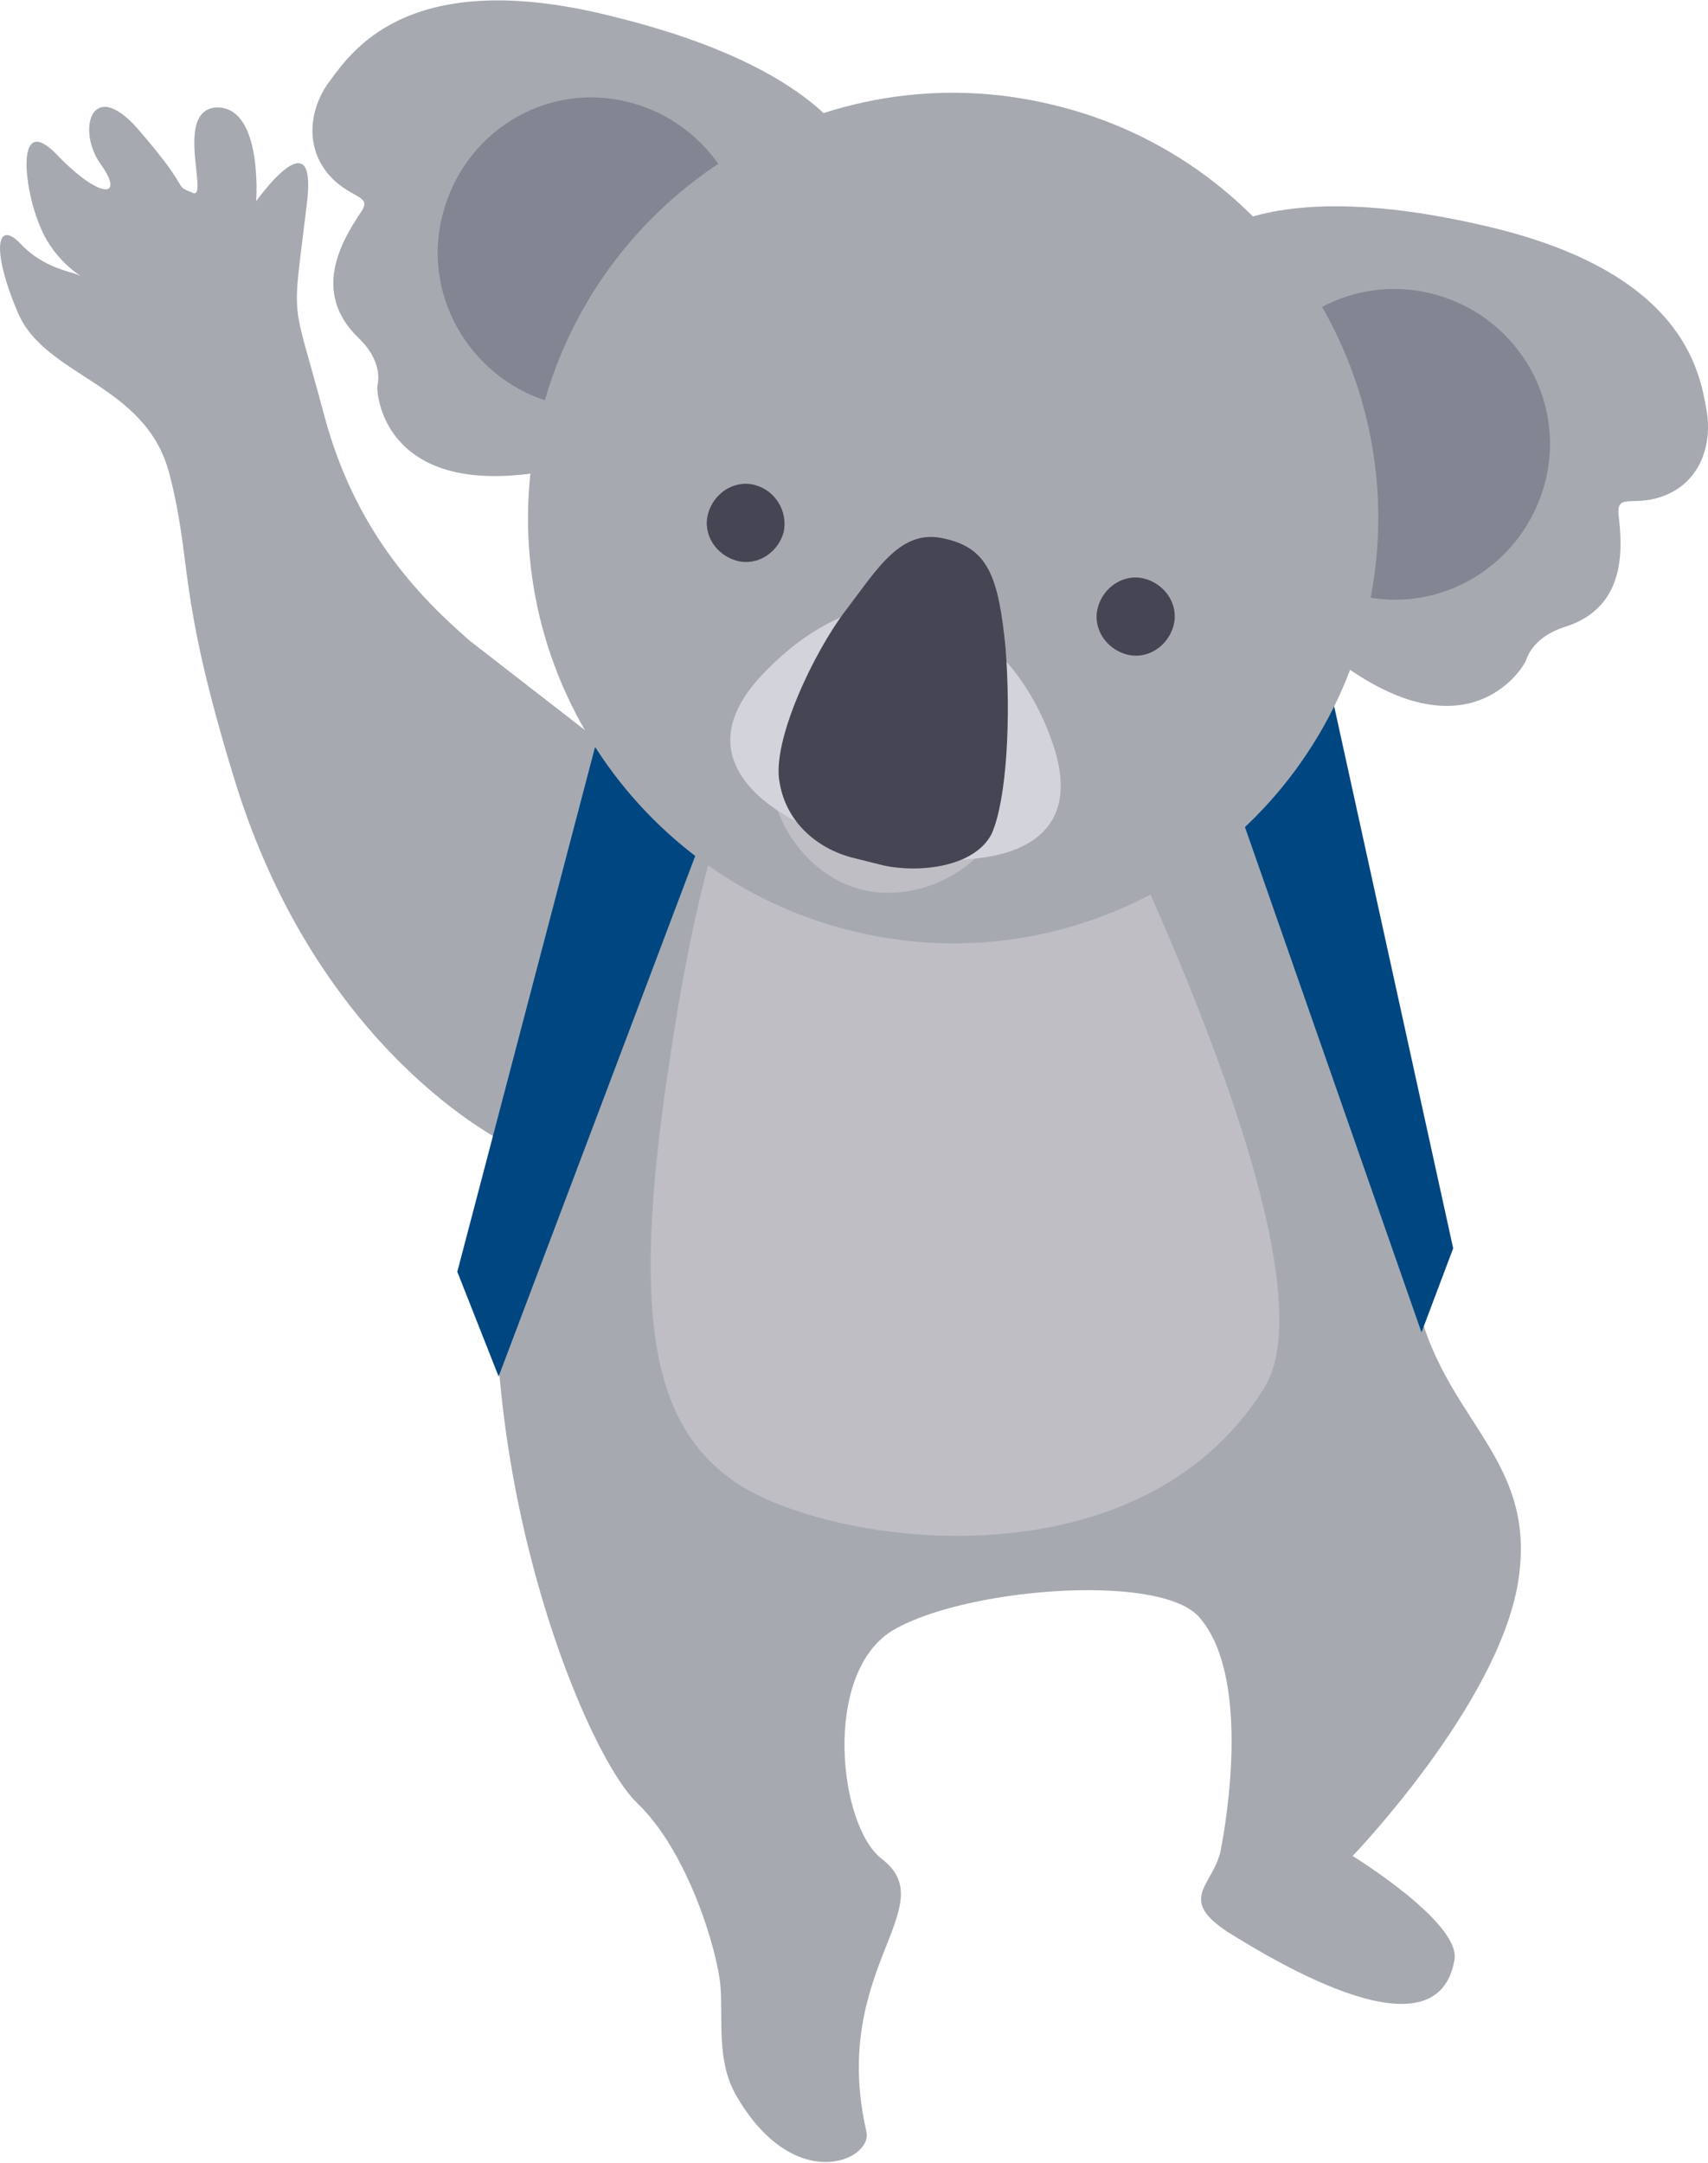
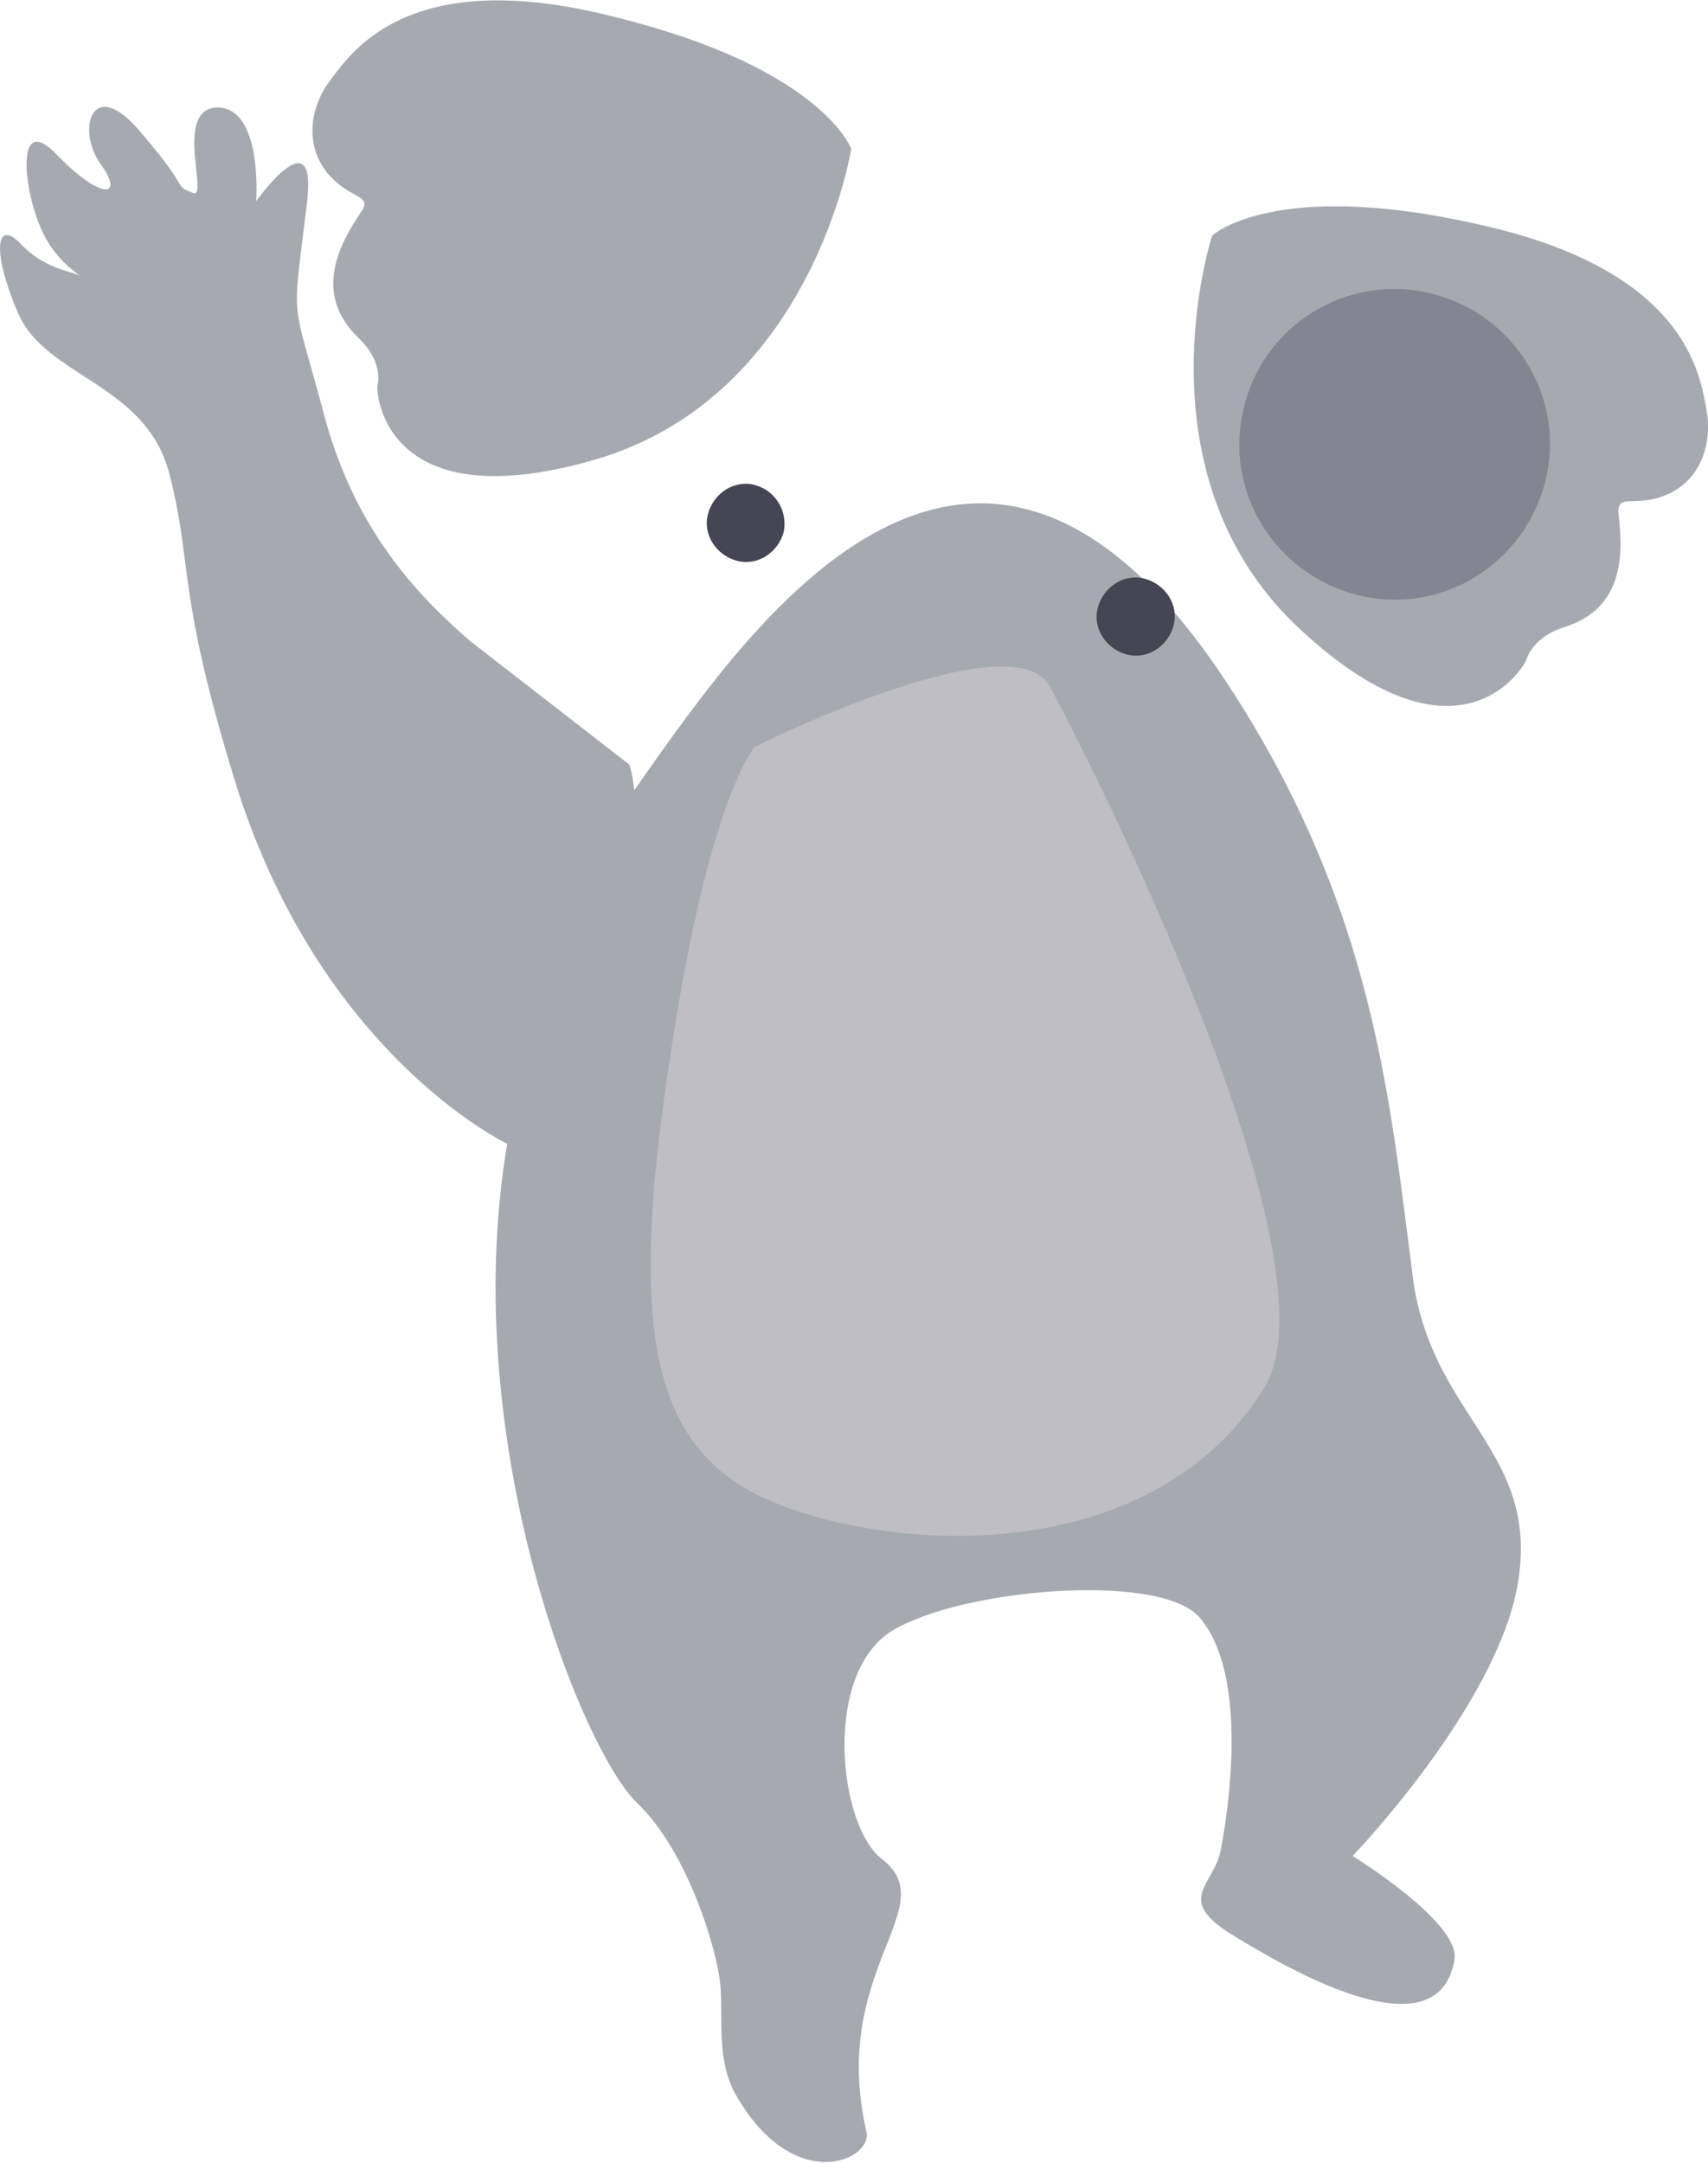
<svg xmlns="http://www.w3.org/2000/svg" viewBox="0 0 124 157">
  <style>.st0{fill:#a6aab0}.st1{fill:#838692}.st2{fill:#bebec4}.st3{fill:#004681}.st4{fill:#454554}</style>
  <path class="st0" d="M61.8 10.8S59.7 5 44.9 1.3C30-2.6 25.7 3.5 24 5.8c-1.4 1.8-2 4.6-.2 6.8 1.6 1.9 3.3 1.5 2.4 2.8-1.4 2.1-3.6 5.8-.2 9.1 1.7 1.6 1.5 3.1 1.4 3.5-.1.4.4 9.9 16 5.3C59 28.6 61.8 10.8 61.8 10.8" />
-   <path class="st1" d="M32.1 15.7c-1.5 6 2.3 12.1 8.3 13.6 6 1.4 12.1-2.3 13.5-8.3 1.5-6-2.3-12.1-8.3-13.6-6-1.5-12 2.2-13.5 8.3" />
  <path class="st0" d="M48.2 54.3C41 64.4 39.9 66.5 37 82c-4.1 21.9 5.2 44.9 9.2 48.8 3.8 3.6 5.9 10.9 6.1 13.3.2 2.4-.3 5.4 1.1 7.9 4.2 7.4 10 4.8 9.5 2.7-2.7-11.8 5.7-16.3 1.1-19.8-3.1-2.4-4.3-13.3.7-16.5 5-3.1 19.3-4.3 22.3-1.1 3.8 4.2 2.1 14.6 1.6 17.1-.6 2.5-3.1 3.4.5 5.8 3.7 2.3 15.3 9.3 16.5 2 .4-2.7-7.4-7.5-7.4-7.5s10.5-10.9 12-19.8c1.6-9.6-6.2-12-7.6-22-1.7-13-2.8-27-13.5-43.3-17.7-27-33.6-5.4-40.9 4.7" />
  <path class="st2" d="M54.8 54.2s-3.3 3.6-6.1 22.2C45.8 95 47.2 103 53 107.3c6.4 4.8 29.5 8.4 38.8-6.6 5.7-9.3-12.9-46-15.6-50.9-2.8-4.9-21.4 4.4-21.4 4.4" />
  <path class="st0" d="M36.8 83S23.1 76.5 17 56.5c-4.2-13.7-3-15.5-4.7-22.1-1.7-6.6-9-7-11-11.7-2-4.7-1.5-6.8.2-5 1.7 1.8 3.7 2 4.3 2.3.6.3-1.8-.8-2.9-3.6-1.2-2.8-1.8-8.4 1.3-5.1 3.1 3.2 4.9 3.1 3.1.6-1.8-2.5-.6-6.6 3-2.2C14 14 12.5 13.4 14 14c1.2.5-1.4-6 1.7-6.2 3.4-.1 2.9 6.8 2.9 6.8s4.4-6.2 3.7 0c-1.1 9.3-1.2 6.4 1.2 15.4 2.2 8.4 6.8 13.2 10.6 16.5l11.6 9c1.6 5.5-.9 21.2-8.9 27.5" />
-   <path class="st3" d="M45.7 44.7L33.2 92.3l3 7.6 20.1-53.2zM96.1 47.8l9.4 42.8-2.3 6.1-16.6-47.5z" />
  <path class="st0" d="M88 17.1s4.5-4.2 19.4-.8c14.9 3.3 16 10.7 16.5 13.5.4 2.2-.3 5-2.9 6.1-2.3 1-3.6-.2-3.5 1.4.3 2.5.6 6.8-3.9 8.2-2.2.7-2.7 2.1-2.8 2.4-.1.4-4.9 8.7-16.7-2.5C82.4 34.2 88 17.1 88 17.1" />
  <path class="st1" d="M112.2 34.9c-1.5 6-7.5 9.8-13.6 8.3-6-1.5-9.8-7.5-8.3-13.6 1.4-6 7.5-9.8 13.6-8.3s9.8 7.6 8.3 13.6" />
-   <path class="st0" d="M99.2 44.8c-4 16.6-20.7 26.8-37.2 22.8-16.6-4-26.8-20.7-22.8-37.2 4-16.6 20.7-26.8 37.2-22.8 16.5 3.9 26.8 20.6 22.8 37.2" />
  <path class="st4" d="M56.9 38.6c-.4 1.5-1.9 2.5-3.4 2.1-1.5-.4-2.5-1.9-2.1-3.4.4-1.5 1.9-2.5 3.4-2.1 1.5.4 2.4 1.9 2.1 3.4M85.2 45.4c-.4 1.5-1.9 2.5-3.4 2.1-1.5-.4-2.5-1.9-2.1-3.4.4-1.5 1.9-2.5 3.4-2.1 1.5.4 2.5 1.9 2.1 3.4" />
-   <path class="st2" d="M73.2 58.3c-1 4.4-6.1 7.3-10.5 6.3s-7.6-6-6.6-10.4 6-6.5 10.4-5.4c4.4 1.1 7.8 5.2 6.7 9.5" />
-   <path d="M67.6 44.1s-5.7-2-12.2 4.8c-6.5 6.8 1.7 11.3 8 12.8 6.2 1.5 15.7 1.2 13.2-7.2-2.6-8.4-9-10.4-9-10.4" fill="#d2d3db" />
-   <path class="st4" d="M73 47c-.5-5-1.2-7.2-4.4-7.9-3.2-.8-4.9 2.2-7.2 5.2s-5.4 9.5-4.8 12.5c.5 3 2.9 4.9 5.5 5.5l2 .5c2.7.6 6.7.1 7.9-2.3 1.1-2.5 1.4-8.4 1-13.5" />
+   <path class="st2" d="M73.2 58.3c-1 4.4-6.1 7.3-10.5 6.3c4.4 1.1 7.8 5.2 6.7 9.5" />
</svg>